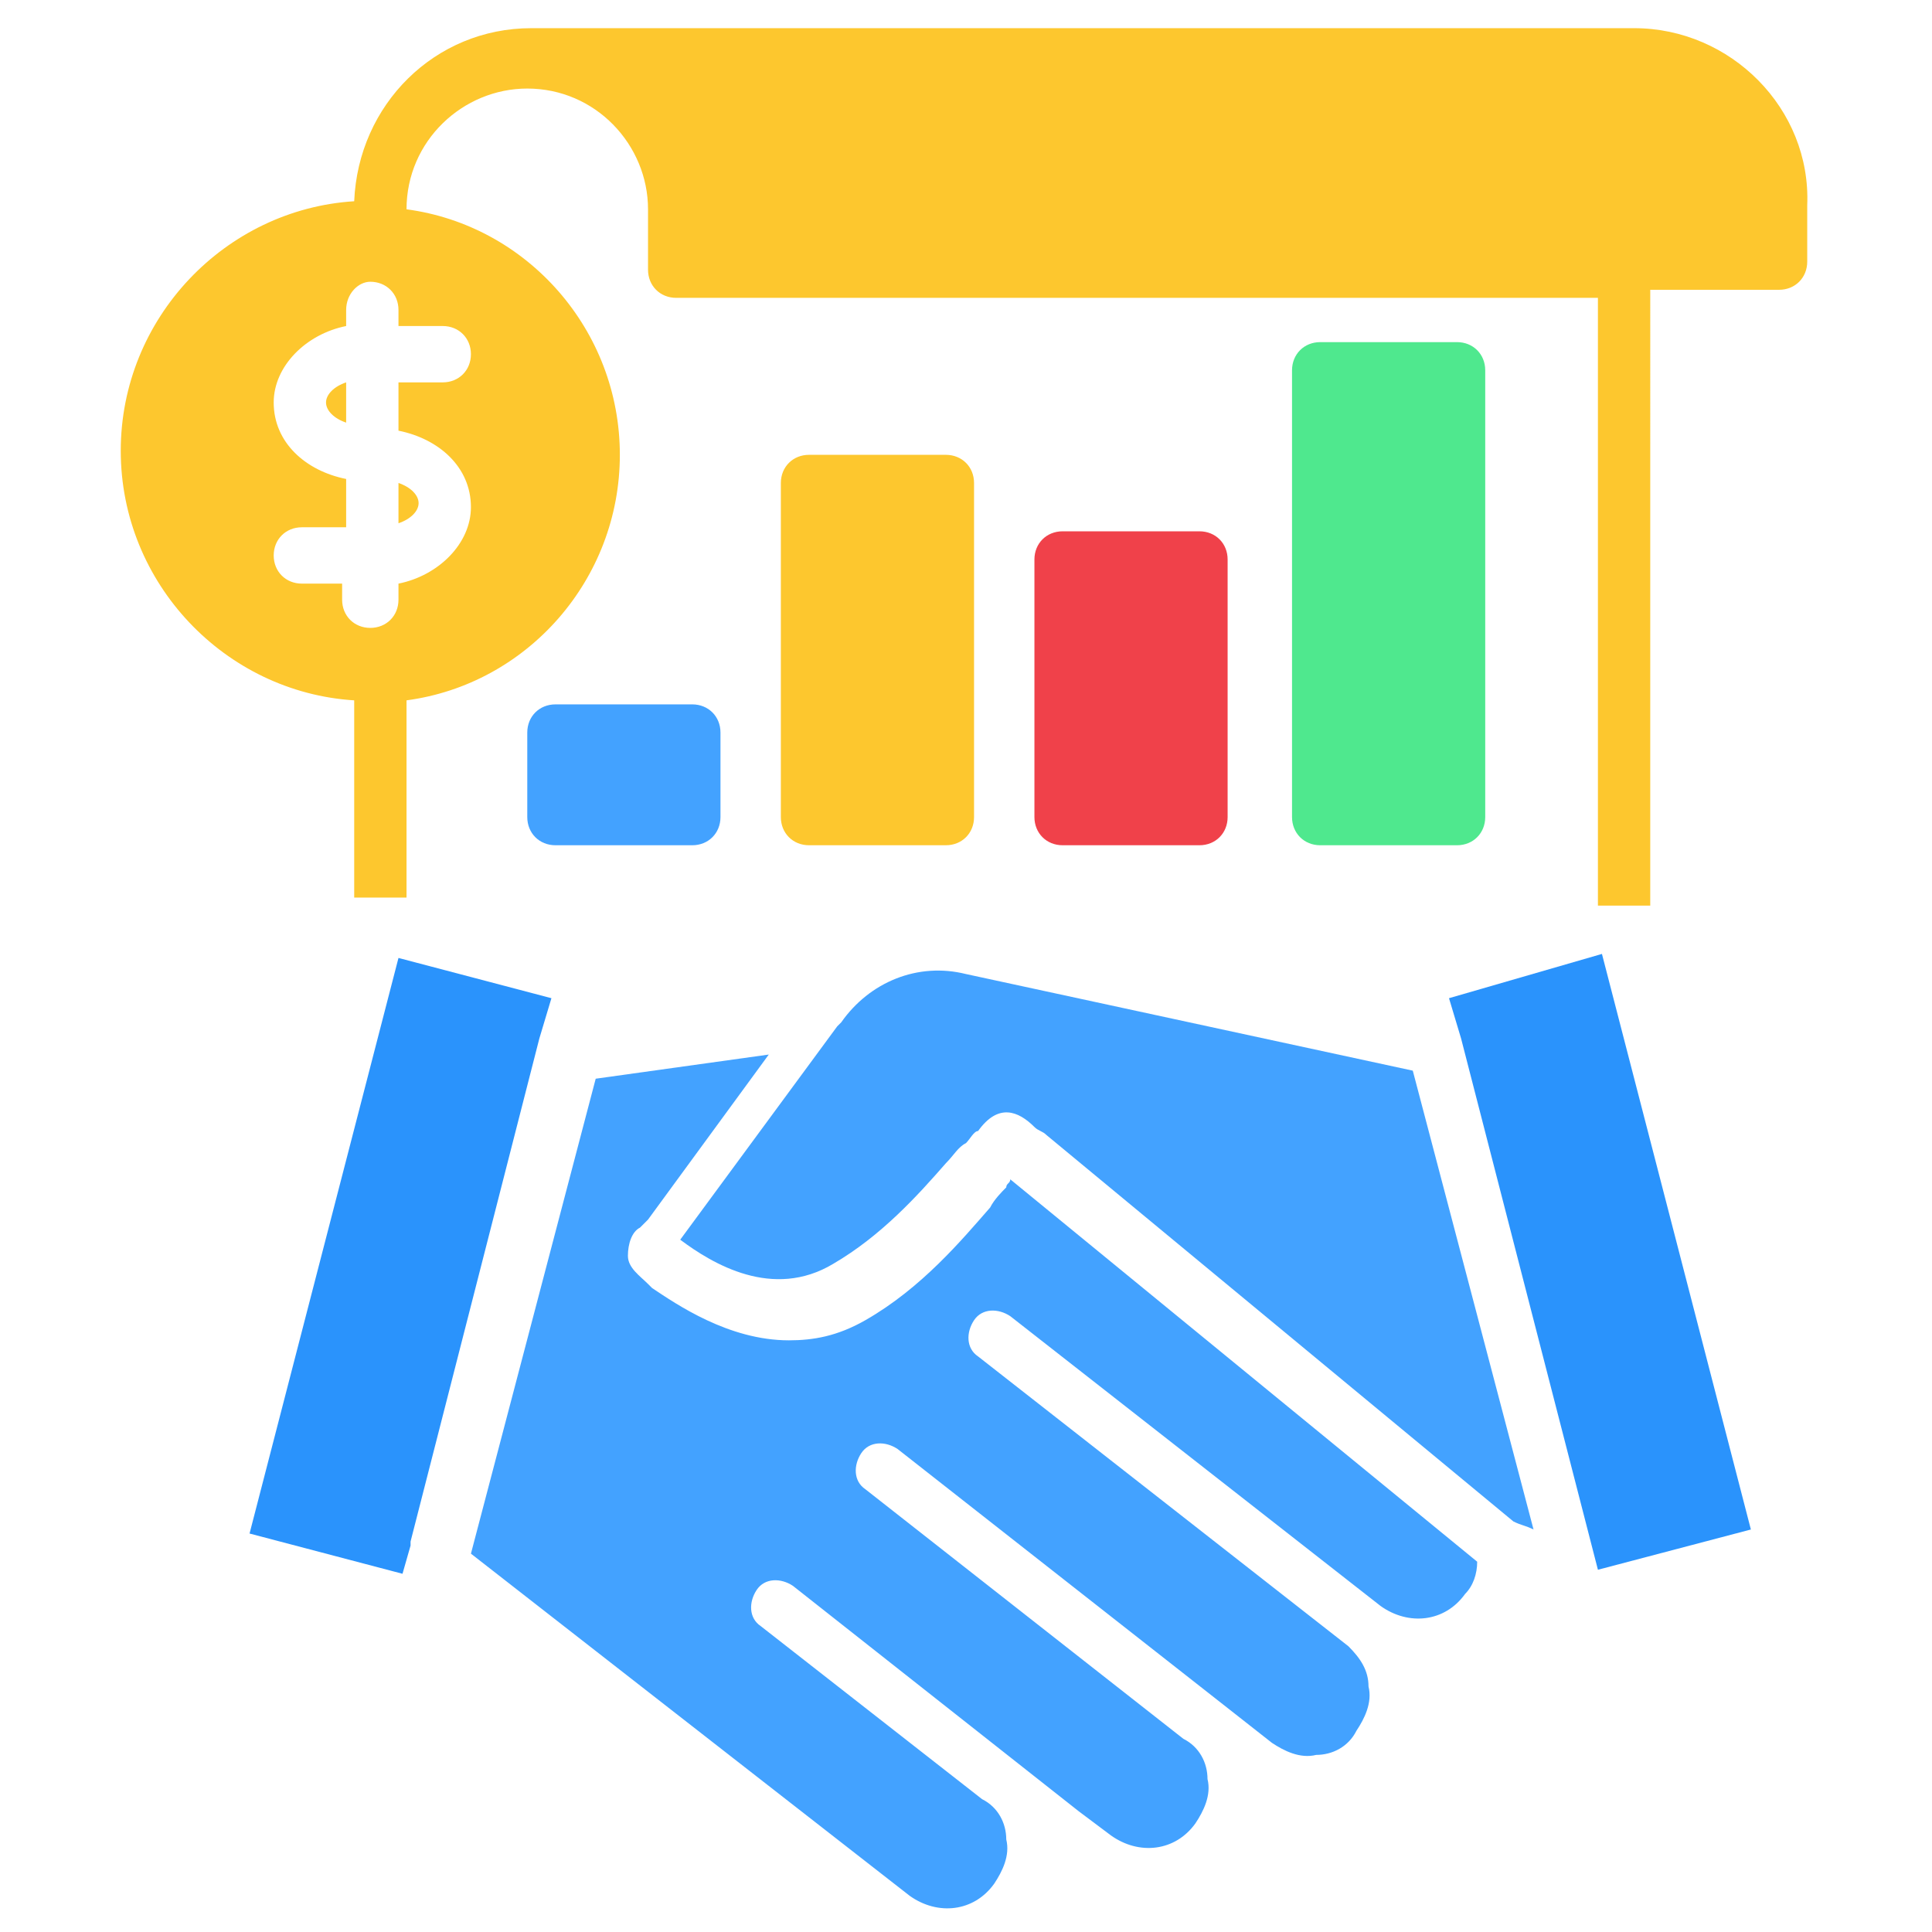
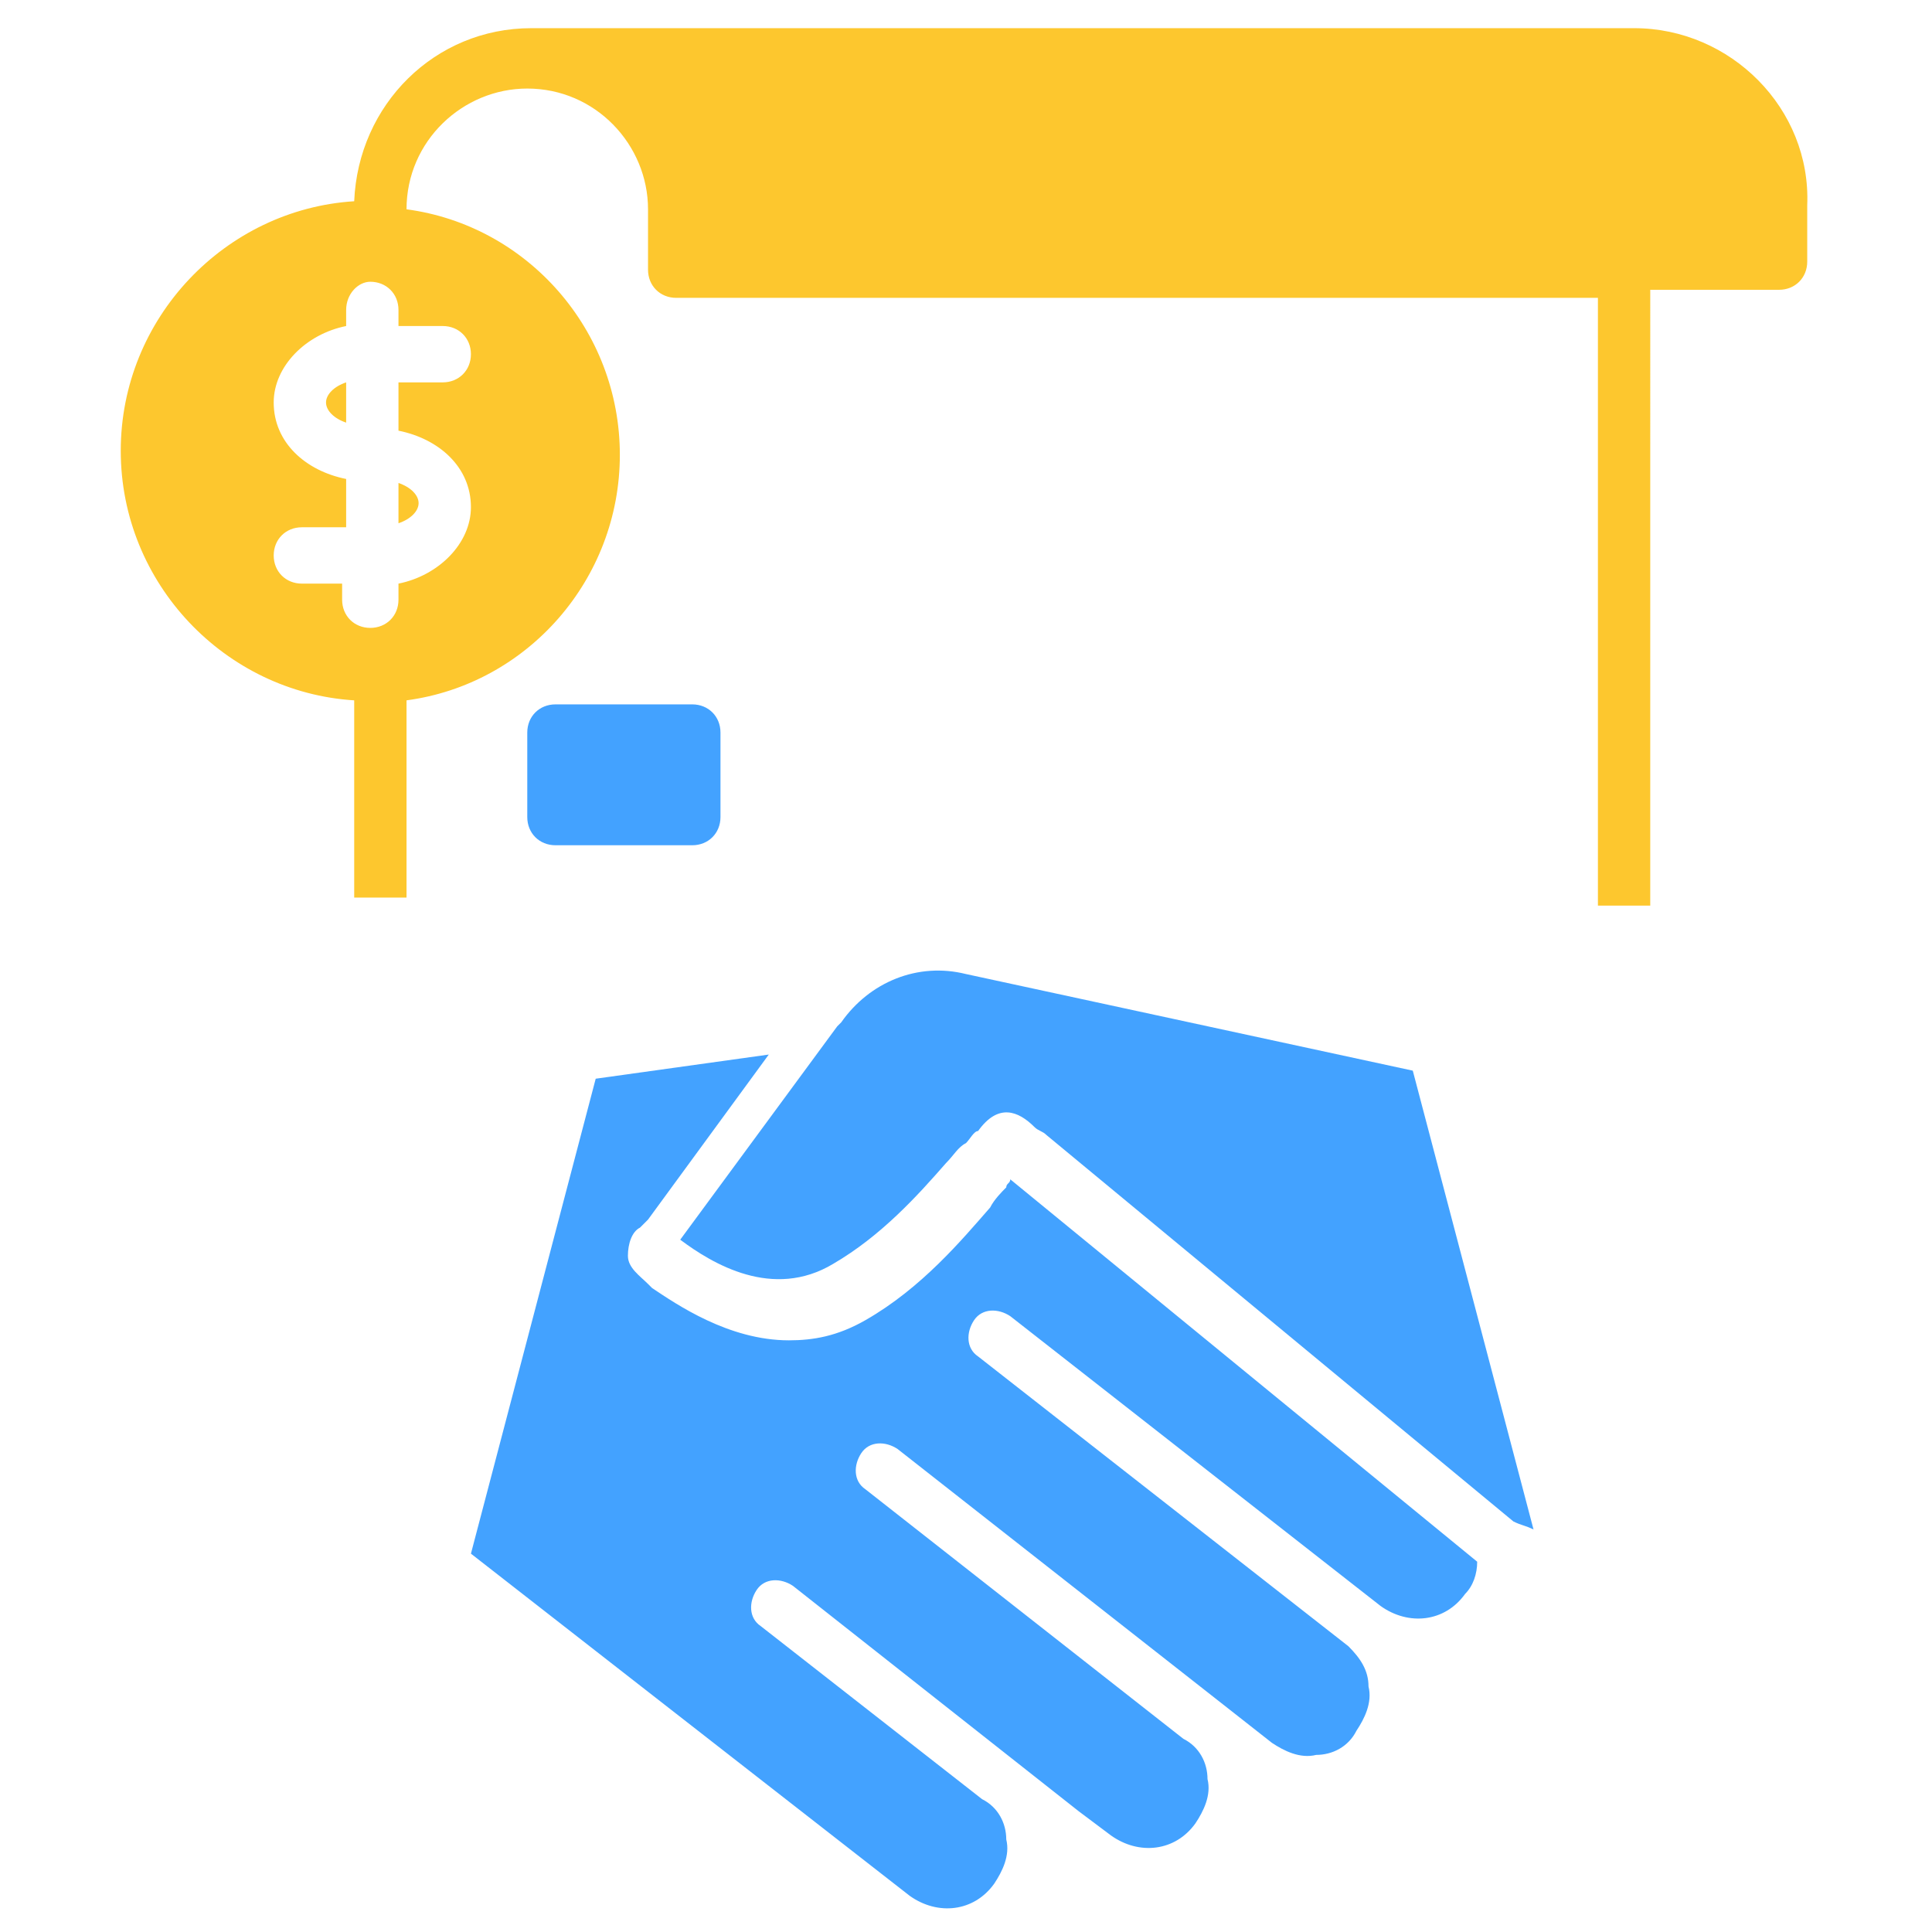
<svg xmlns="http://www.w3.org/2000/svg" version="1.1" id="Layer_1" x="0px" y="0px" viewBox="0 0 48 48" style="enable-background:new 0 0 48 48;" xml:space="preserve">
  <style type="text/css">
	.st0{fill:#2A93FC;}
	.st1{fill:#FDC72E;}
	.st2{fill:#43A2FF;}
	.st3{fill:#F0414A;}
	.st4{fill:#4FE88E;}
</style>
  <g>
-     <path class="st0" d="M13.7,24.8l-3.8-1L6.2,38.1l3.8,1l0.2-0.7l0-0.1l3.2-12.5L13.7,24.8z" />
-     <path class="st1" d="M23.5,21c0.4,0,0.7-0.3,0.7-0.7v-8.3c0-0.4-0.3-0.7-0.7-0.7h-3.4c-0.4,0-0.7,0.3-0.7,0.7v8.3   c0,0.4,0.3,0.7,0.7,0.7H23.5z" />
    <path class="st2" d="M24,24.2c-1.2-0.3-2.4,0.2-3.1,1.2l-0.1,0.1l-3.9,5.3c0,0,0,0,0,0c0.8,0.6,2.3,1.5,3.8,0.6   c1.2-0.7,2.1-1.7,2.8-2.5c0.2-0.2,0.3-0.4,0.5-0.5c0.1-0.1,0.2-0.3,0.3-0.3c0.5-0.7,1-0.5,1.4-0.1c0.1,0.1,0.2,0.1,0.3,0.2   c0,0,0,0,0,0l11.6,9.6c0.2,0.1,0.3,0.1,0.5,0.2l-3-11.4L24,24.2z" />
    <path class="st2" d="M25.1,29.3c0,0.1-0.1,0.1-0.1,0.2c-0.1,0.1-0.3,0.3-0.4,0.5c-0.7,0.8-1.7,2-3.1,2.8c-0.7,0.4-1.3,0.5-1.9,0.5   c-1.5,0-2.8-0.9-3.4-1.3c0,0-0.1-0.1-0.1-0.1c-0.2-0.2-0.5-0.4-0.5-0.7c0-0.3,0.1-0.6,0.3-0.7c0.1-0.1,0.1-0.1,0.2-0.2l3-4.1   l-4.3,0.6l-3.1,11.8l10.9,8.5c0.7,0.5,1.6,0.4,2.1-0.3c0.2-0.3,0.4-0.7,0.3-1.1c0-0.4-0.2-0.8-0.6-1l0,0c0,0,0,0,0,0l-5.5-4.3   c-0.3-0.2-0.3-0.6-0.1-0.9c0.2-0.3,0.6-0.3,0.9-0.1l7.1,5.6l0.8,0.6c0.7,0.5,1.6,0.4,2.1-0.3c0.2-0.3,0.4-0.7,0.3-1.1   c0-0.4-0.2-0.8-0.6-1c0,0,0,0,0,0l-7.9-6.2c-0.3-0.2-0.3-0.6-0.1-0.9c0.2-0.3,0.6-0.3,0.9-0.1l7.9,6.2l0,0c0,0,0,0,0,0l1.4,1.1   c0.3,0.2,0.7,0.4,1.1,0.3c0.4,0,0.8-0.2,1-0.6c0.2-0.3,0.4-0.7,0.3-1.1c0-0.4-0.2-0.7-0.5-1c0,0,0,0,0,0l-9.2-7.2   c-0.3-0.2-0.3-0.6-0.1-0.9c0.2-0.3,0.6-0.3,0.9-0.1l9.2,7.2l0,0c0.7,0.5,1.6,0.4,2.1-0.3c0.2-0.2,0.3-0.5,0.3-0.8L25.1,29.3   C25.2,29.3,25.2,29.3,25.1,29.3L25.1,29.3z" />
-     <path class="st3" d="M29.8,21c0.4,0,0.7-0.3,0.7-0.7v-6.4c0-0.4-0.3-0.7-0.7-0.7h-3.4c-0.4,0-0.7,0.3-0.7,0.7v6.4   c0,0.4,0.3,0.7,0.7,0.7H29.8z" />
    <path class="st2" d="M17.2,21c0.4,0,0.7-0.3,0.7-0.7v-2.1c0-0.4-0.3-0.7-0.7-0.7h-3.4c-0.4,0-0.7,0.3-0.7,0.7v2.1   c0,0.4,0.3,0.7,0.7,0.7L17.2,21L17.2,21z" />
    <path class="st1" d="M40.6,0.7H13.2c-2.4,0-4.3,1.9-4.4,4.3C5.6,5.2,3,7.9,3,11.2c0,3.3,2.6,6,5.8,6.2v4.9h1.3v-4.9   c3-0.4,5.3-3,5.3-6.1c0-3.1-2.3-5.7-5.3-6.1v0c0-1.7,1.4-3,3-3c1.7,0,3,1.4,3,3v1.5c0,0.4,0.3,0.7,0.7,0.7h22.9v15.1h1.3V7.2h3.2   c0.4,0,0.7-0.3,0.7-0.7V5.1C45,2.7,43,0.7,40.6,0.7L40.6,0.7z M11,8.1c0.4,0,0.7,0.3,0.7,0.7c0,0.4-0.3,0.7-0.7,0.7H9.9v1.2   c1,0.2,1.8,0.9,1.8,1.9c0,0.9-0.8,1.7-1.8,1.9v0.4c0,0.4-0.3,0.7-0.7,0.7s-0.7-0.3-0.7-0.7v-0.4H7.5c-0.4,0-0.7-0.3-0.7-0.7   s0.3-0.7,0.7-0.7h1.1v-1.2c-1-0.2-1.8-0.9-1.8-1.9c0-0.9,0.8-1.7,1.8-1.9V7.7C8.6,7.3,8.9,7,9.2,7c0.4,0,0.7,0.3,0.7,0.7v0.4   L11,8.1L11,8.1z" />
-     <path class="st4" d="M36.2,21c0.4,0,0.7-0.3,0.7-0.7V9.2c0-0.4-0.3-0.7-0.7-0.7h-3.4c-0.4,0-0.7,0.3-0.7,0.7v11.1   c0,0.4,0.3,0.7,0.7,0.7L36.2,21L36.2,21z" />
    <g>
      <path class="st1" d="M9.9,13c0.3-0.1,0.5-0.3,0.5-0.5c0-0.2-0.2-0.4-0.5-0.5V13z" />
-       <path class="st0" d="M36,24.8l0.3,1l3.4,13.2l3.8-1l-3.7-14.3L36,24.8z" />
      <path class="st1" d="M8.1,10c0,0.2,0.2,0.4,0.5,0.5V9.5C8.3,9.6,8.1,9.8,8.1,10z" />
    </g>
  </g>
</svg>